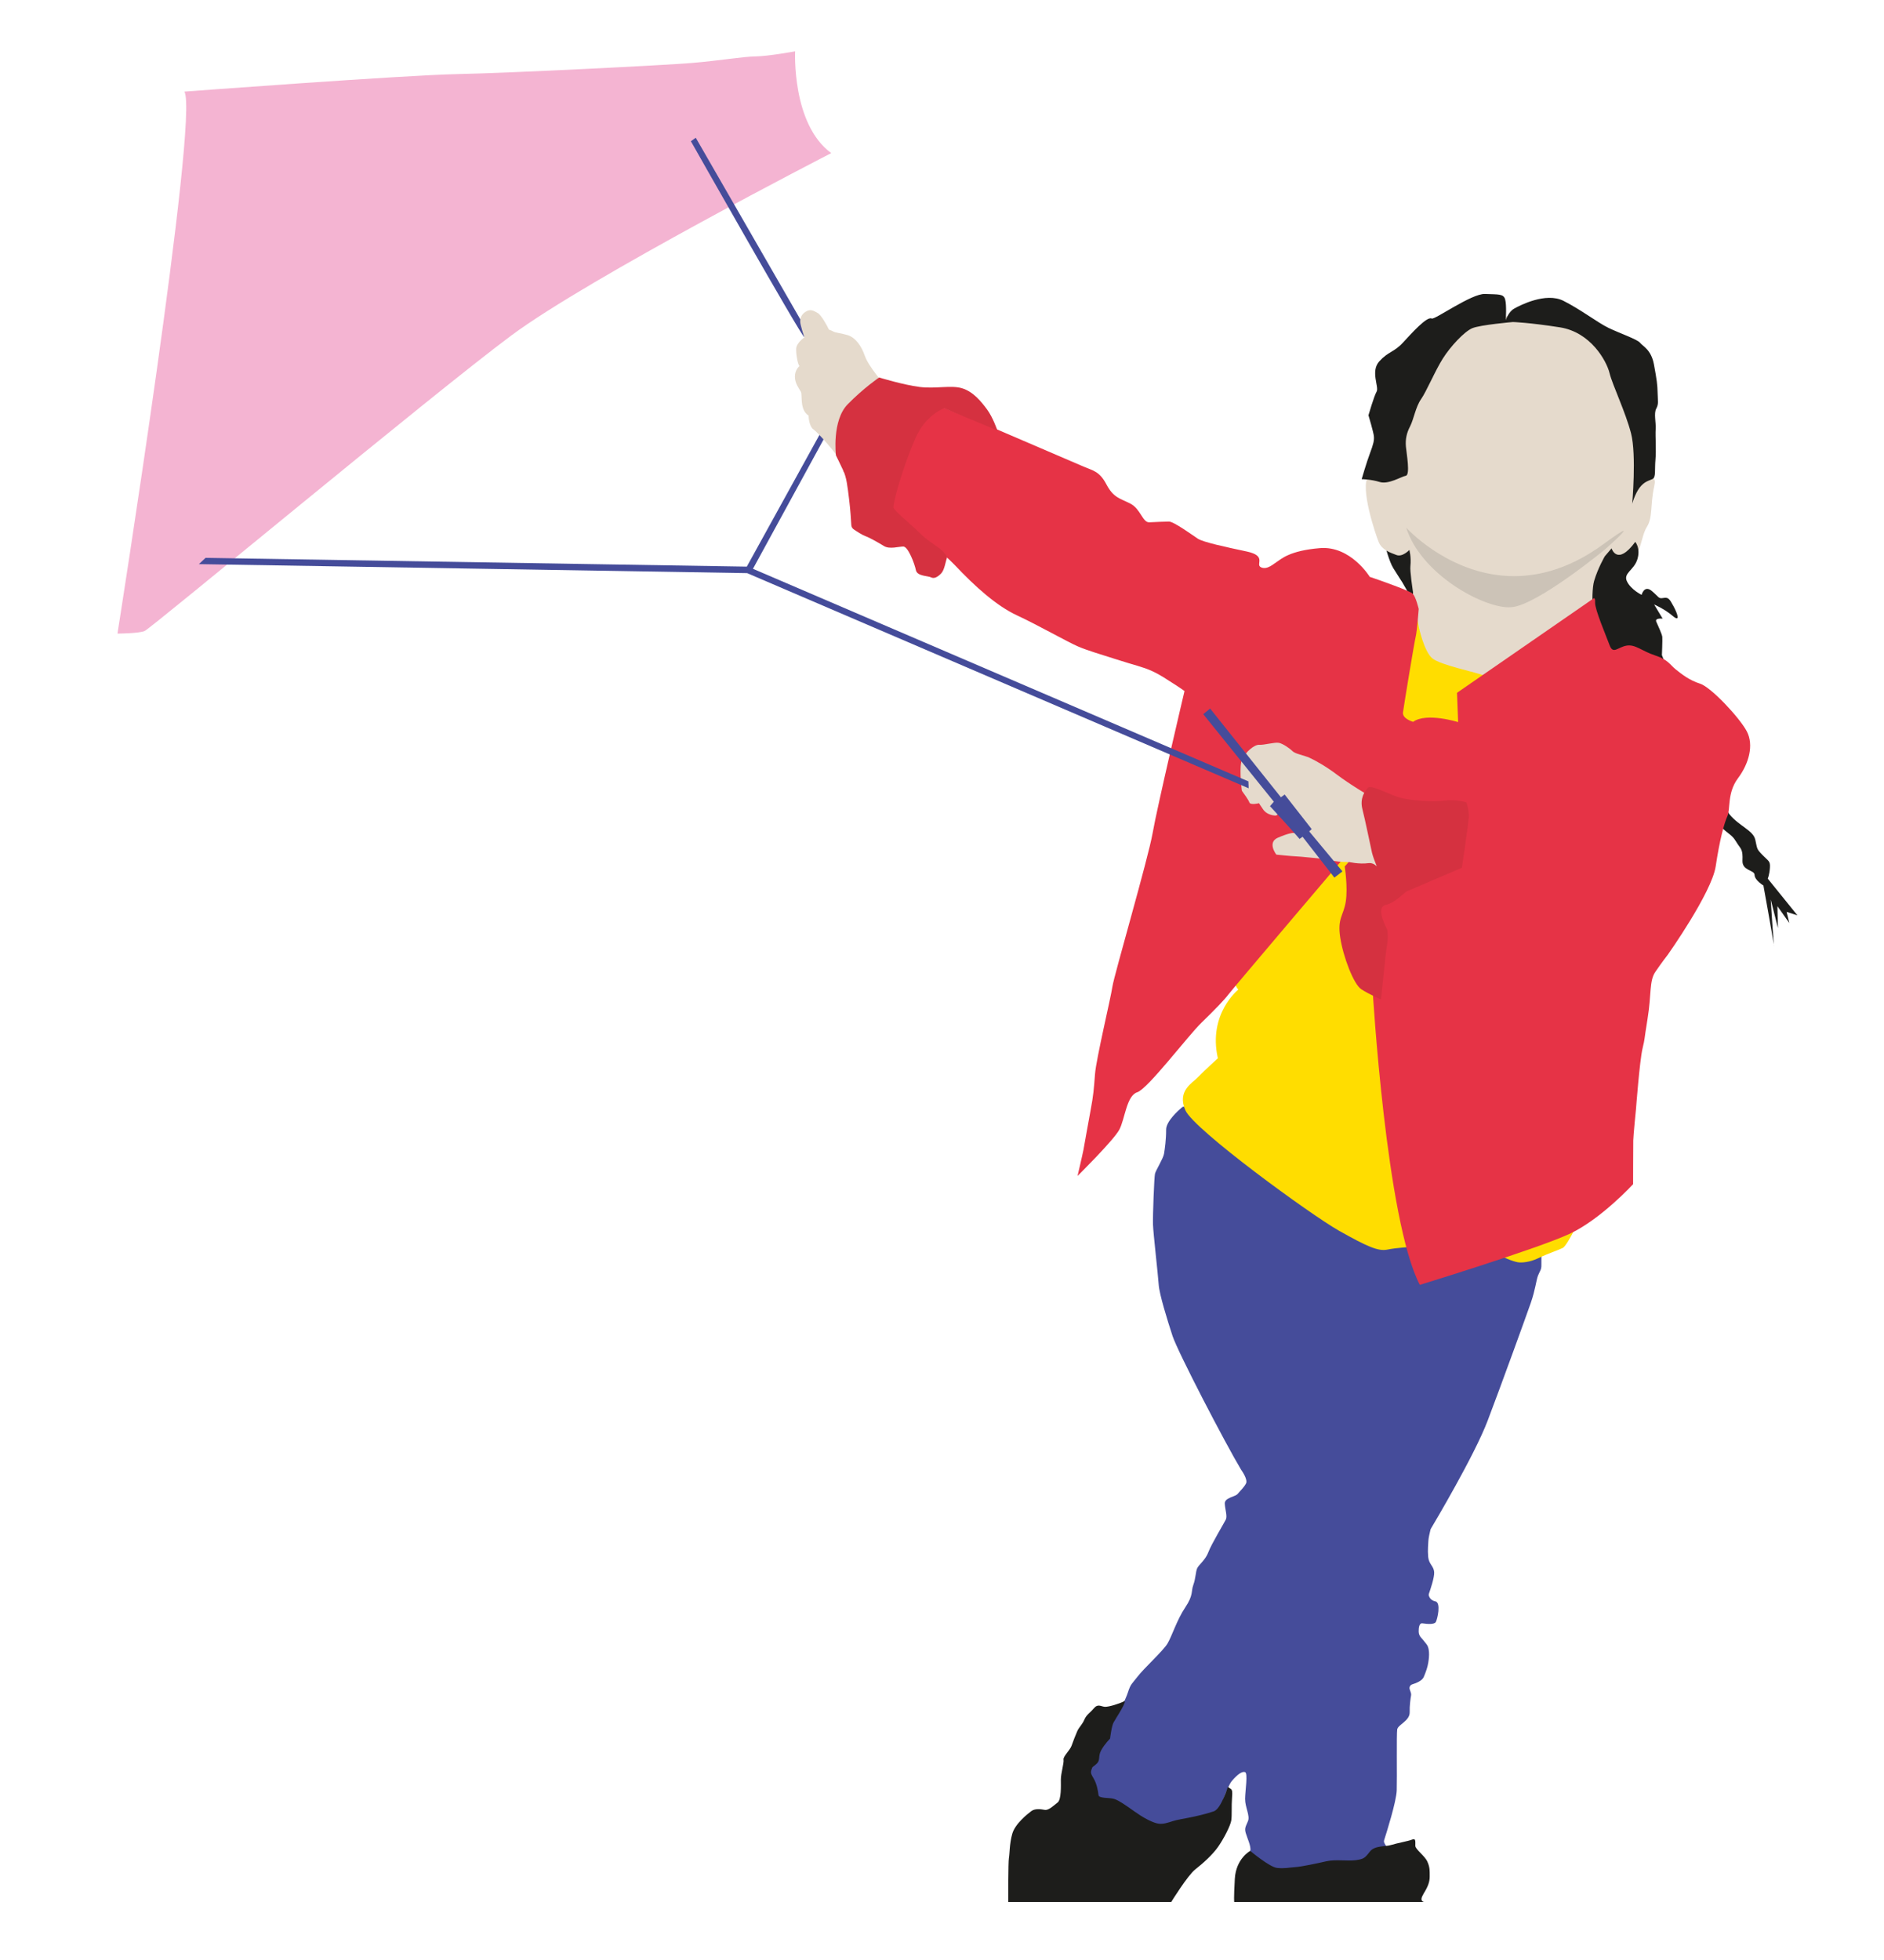
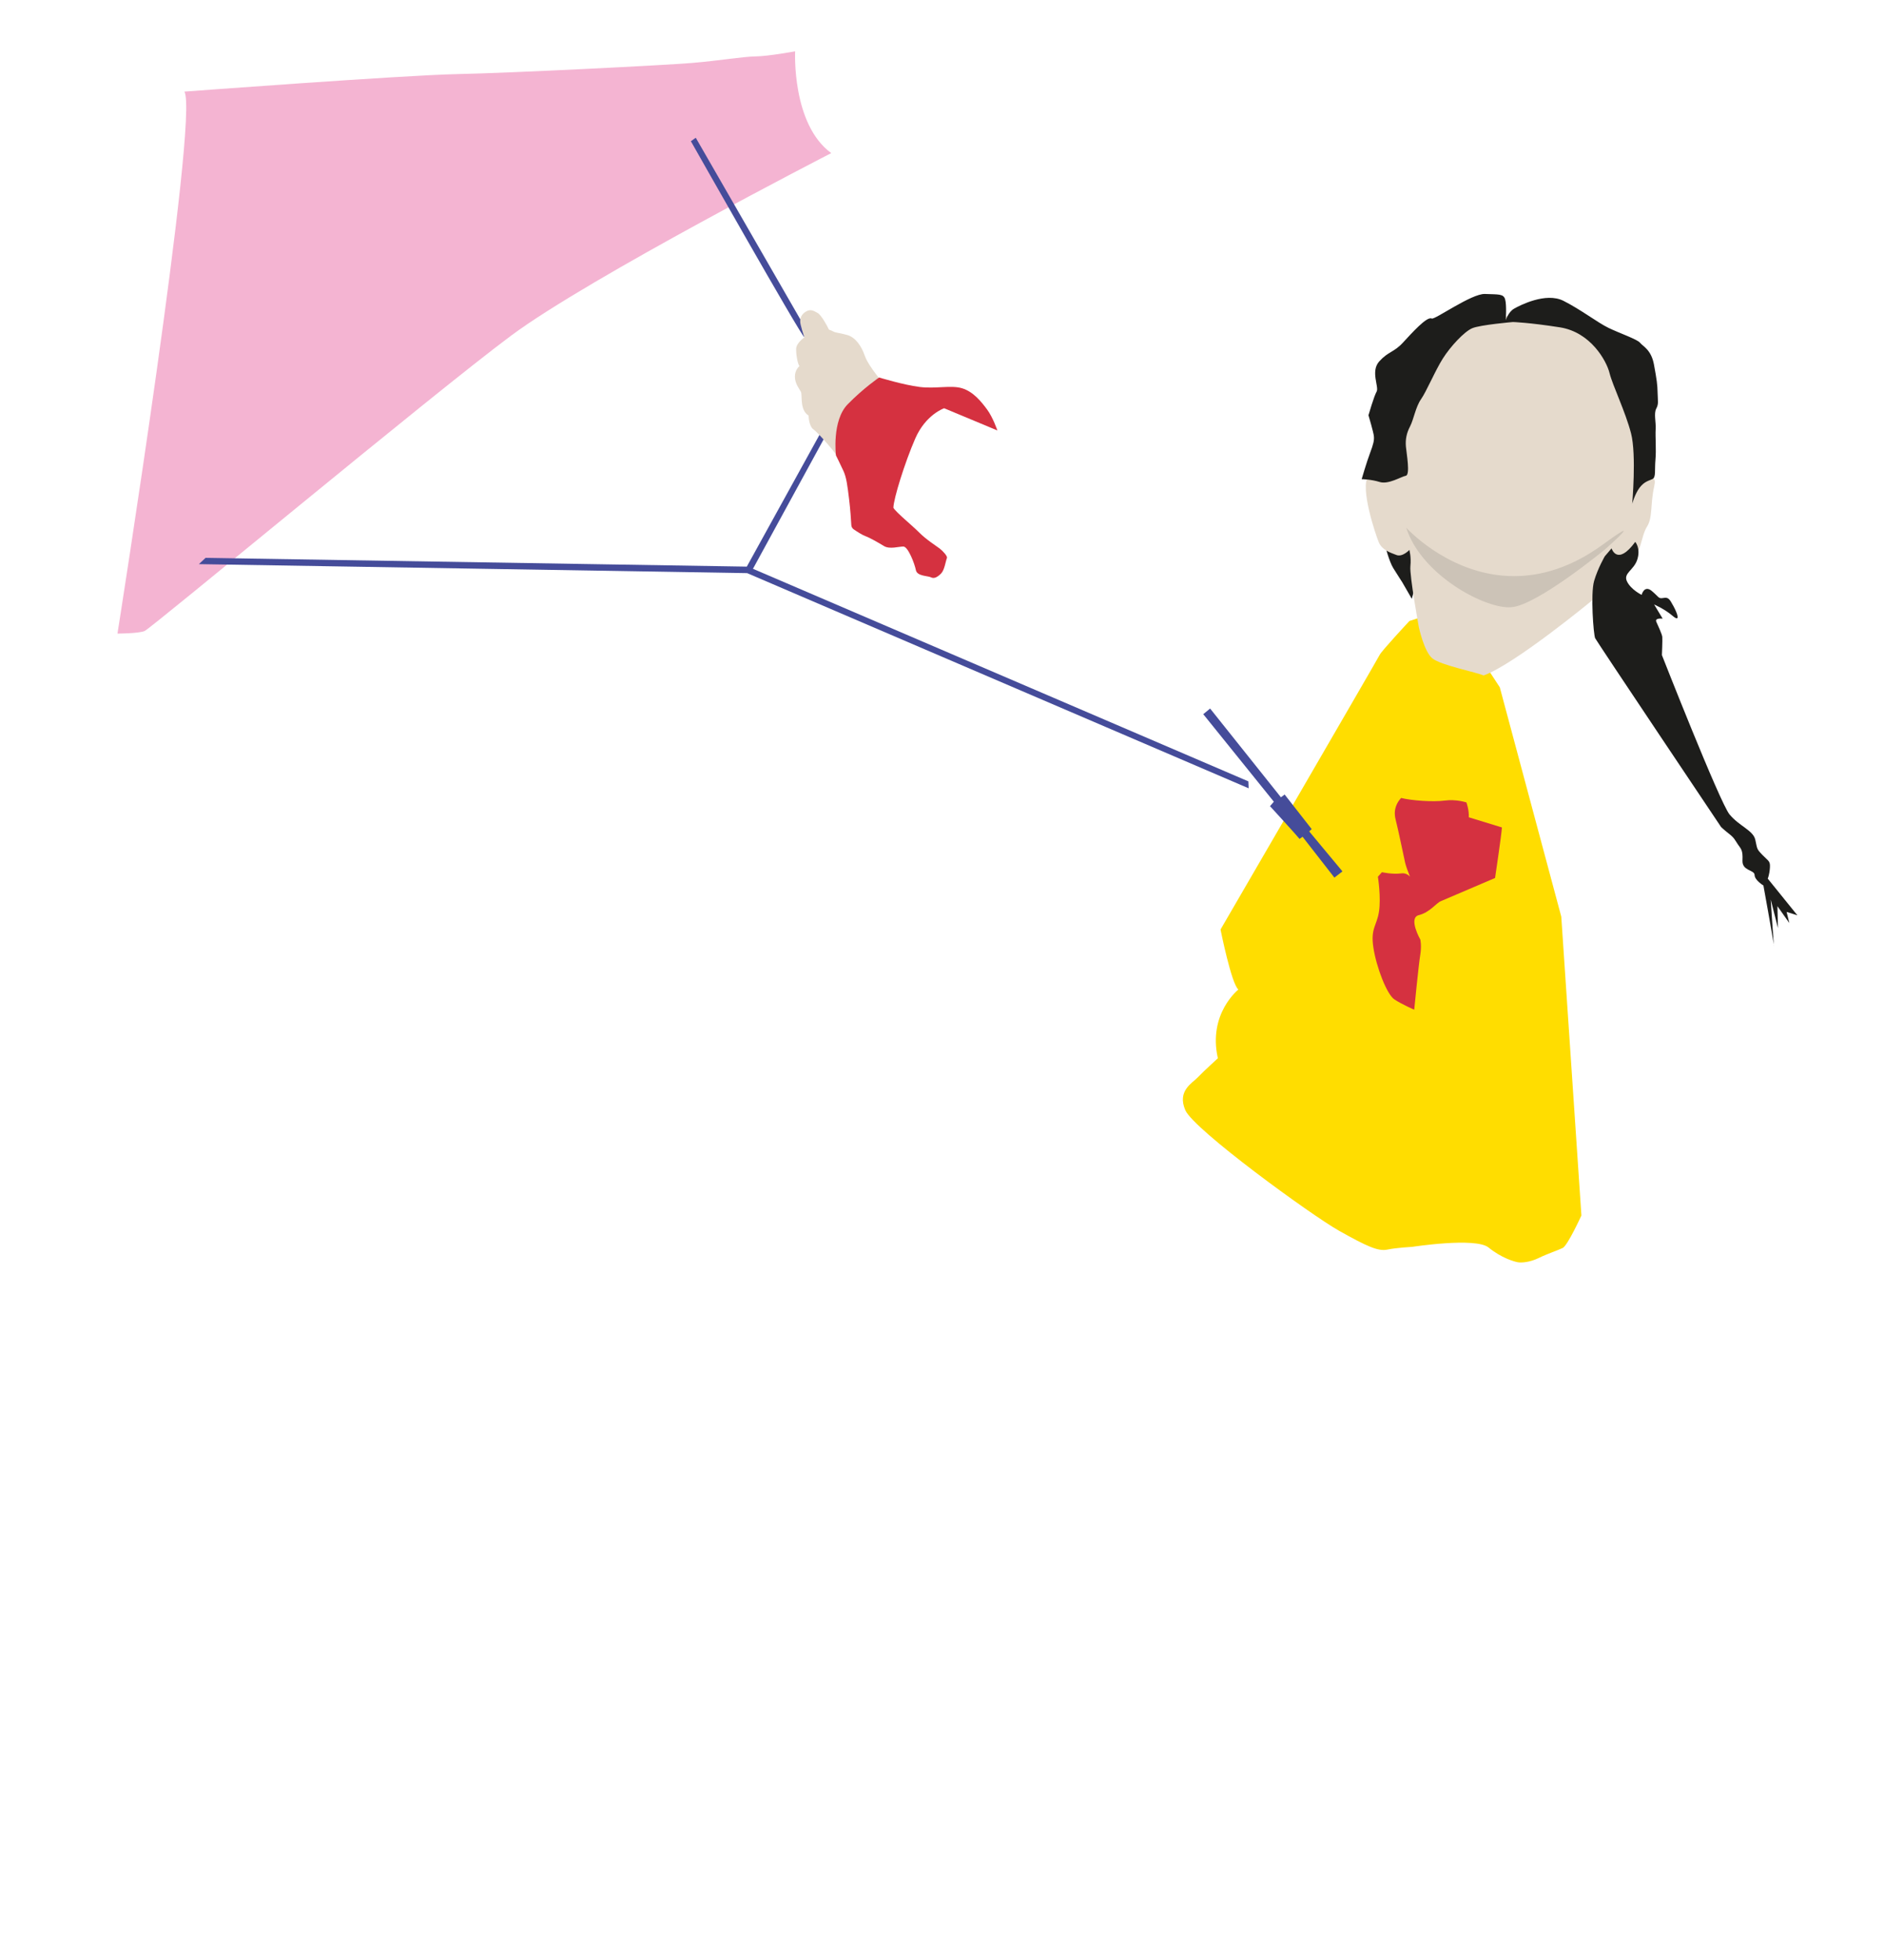
<svg xmlns="http://www.w3.org/2000/svg" id="Laag_1" version="1.1" viewBox="0 0 557 579.22">
  <defs>
    <style>
      .st0 {
        fill: #d53140;
      }

      .st1 {
        fill: #1d1d1b;
      }

      .st2 {
        fill: #e5dacc;
      }

      .st3 {
        fill: #ccc3b7;
      }

      .st4 {
        fill: #e63346;
      }

      .st5 {
        fill: #f4b4d2;
      }

      .st6 {
        fill: #fd0;
      }

      .st7 {
        fill: #454c9a;
      }
    </style>
  </defs>
  <g>
    <path class="st1" d="M409.48,161.18s1.21,4.75,2.43,6.72c1.22,1.96,2.66,4.18,2.66,4.18l2.82,4.89,3.42-12.48-2.57-5.1-8.75,1.78h-.01Z" />
-     <path class="st7" d="M350.02,327.05c-.23.03-.44.11-.62.27-1.03.87-4.65,4.09-4.64,6.54.02,2.85-.38,5.73-.62,7.14-.24,1.41-2.43,4.9-2.67,5.88s-.68,12.5-.59,15.06c.08,2.56,1.51,14.99,1.69,17.77s2.53,10.38,4.08,15.11c1.53,4.72,15.74,32.02,20.26,39.52.02.02.03.04.04.06.21.3,2.04,2.9,1.42,4.06-.66,1.24-1.67,2.09-2.42,3.03-.75.93-3.95,1.11-3.85,2.91s.8,3.69.31,4.71c-.49,1.01-4.32,7.34-5.16,9.63-.84,2.29-2.83,3.73-3.3,4.75s-.44,3.03-1.15,4.94.09,2.96-2.38,6.63c-2.47,3.67-3.98,8.58-5.25,10.69-1.27,2.12-6.96,7.32-8.77,9.67s-2.1,2.19-2.94,4.78c-.73,2.25-2.86,6.31-3.41,7.36-.07.12-.15.24-.27.32-.21.14-.67.57-1.48,1.95-1.18,2-1.71,2.69-2.55,4.45-.84,1.76-1.74,6.89-2.05,7.02-.31.11-.74-.28-1.94,1.63-1.21,1.91-2.29,5.02-3.39,5.82-1.1.8,1.31,9.5,4.13,10.44,2.81.93,7.51,1.49,5.94,1.96-1.56.47,1.82,3.03,3.97,3.94s5.51,2.32,8.11,1.79c2.62-.53,6.15-2.2,7.75-2.2,1.61,0,5.13.37,6.97-1.55,1.84-1.92,3.97-4.33,3.97-4.33,0,0,1.38-1.33,1.29-2.41-.09-1.07,2.19-8.31,3.76-10.1,1.56-1.8,2.89-2.83,3.82-2.55.93.29.05,5.48.03,7.92s1.5,4.96.86,6.55-1.1,2.05-.67,3.53c.43,1.49,1.62,3.95,1.35,5.16-.28,1.21,1.12,2.19.08,3.24-1.05,1.05-2.28-.41-2.33,1.95-.05,2.36-.54,5.35.58,5.81.65.27,3.18,1.19,5.15,1.92.84.3,1.63-.44,1.46-1.32-.13-.63.05-1.13.97-1.02,2.32.28,6.22,1.23,13.57,1.19,7.35-.05,10.41-.01,11.61-1.14,1.2-1.13-1.33-2.83,3.53-3.28,4.86-.46,4.96-1.23,6.19-.89s3.67-1.08,2.63-1.21c-1.04-.13,0-3.38-1.74-4.83-1.19-1-1.81-2.08-2.08-2.65-.12-.26-.13-.54-.05-.82.65-2.03,3.62-11.38,3.72-14.74.12-3.77-.09-16.55.14-17.98s3.75-2.52,3.69-5.08c-.06-1.99.26-4.12.41-4.97.04-.26.03-.52-.06-.77l-.34-1.03c-.21-.62.13-1.28.76-1.47,1.19-.36,2.92-1.07,3.39-2.18.73-1.73,1.1-2.9,1.32-4.15.14-.83.68-3.99-.47-5.49-.63-.83-1.26-1.57-1.69-2.05s-.65-1.09-.66-1.72c-.02-1.08.14-2.58,1.1-2.44,1.49.21,3.52.4,3.97-.41.45-.81,1.62-5.74-.16-6.1-1.19-.23-1.68-1.04-1.87-1.55-.09-.24-.09-.51,0-.75.4-1.13,1.67-4.85,1.54-6.36-.14-1.79-1.57-2.29-1.77-4.47-.2-2.19.04-3.75.05-4.67,0-.78.49-2.8.63-3.38.03-.11.07-.2.13-.3,1.09-1.84,12.83-21.58,16.75-31.85,4.1-10.77,11.39-30.92,12.77-34.86,1.37-3.95,1.6-6.69,2.14-8.08s1.04-1.69,1-3.15c-.03-1.03.02-3.09.06-4.23.01-.48-.27-.93-.73-1.11l-7.99-3.24c-.19-.08-.4-.11-.61-.07-1.88.28-11.64,1.72-12.47,2.07-.77.32-9.72,2.11-12.43,2.65-.47.09-.94-.11-1.2-.51l-3.68-5.69c-.2-.32-.56-.52-.94-.53l-13.06-.47c-.21,0-.41-.08-.6-.19-3.16-2.08-32.77-21.63-33.75-22.23-.94-.57-14.06-11.13-16.46-13.04-.24-.19-.55-.28-.85-.25l-.99.11-.02-.04Z" />
    <path class="st6" d="M366.16,292.43s-9.09,7.14-6.1,20.34c0,0-4.24,3.86-5.89,5.6s-6.22,4.01-3.73,9.75,37.23,31.01,45.46,35.64c8.23,4.62,11.56,6.13,14.27,5.56,2.7-.57,7.27-.8,7.27-.8,0,0,18.83-2.92,22.65.18,3.82,3.11,7.54,4.15,8.61,4.35,1.09.2,3.59.04,6.22-1.25,2.64-1.29,5.63-2.24,7.1-2.97s5.52-9.6,5.52-9.6l-5.95-88.31-18.18-67.79-3.49-5.34s-8.5-2.02-11.63-2.81c-3.13-.8-4.88-1.86-4.88-1.86l-.95-1.52-2.26-9.23-3.51,1.17s-8.23,8.82-8.8,10.02-47.04,81.16-47.04,81.16c0,0,3.22,16.13,5.28,17.74" />
    <path class="st2" d="M416.69,162.52s-2.04,2.21-3.84,1.51c-1.81-.69-4.28-1.48-5.23-3.79s-5.59-16.05-3.11-19.54c.38-.04,1.04.09,1.81.23,1.58.28,3.7.61,5.24-.34,2.29-1.43,2.73-1.62,2.73-1.62,0,0,.31-17.61,3.31-20.83,2.99-3.23,6.14-5.84,7.08-9.02.95-3.17,4.03-13.36,9.74-13.96,5.72-.61,6.46-.41,8.22-.77,1.76-.35,4.25-1.89,7.54-1.56,3.29.32,23.51,5.86,26.21,13.78,2.7,7.93,5.79,19.43,6.43,23.9.64,4.47.57,6,.43,7.82s.62,5.62.62,5.62c0,0,6.46-5.77,5.21-.29-1.24,5.49-.39,9.21-2.17,12.04s-1.83,8.42-4.05,8.17c-2.22-.25-3.06,2.99-3.06,2.99,0,0-3.71.36-5.08,1.1s-3.37,8.97-3.37,8.97c0,0-23.62,19.54-32.74,22.7-2.03-.92-12.64-3.02-15.12-5.03-2.48-2-4.01-9.24-4.01-9.24,0,0-2.79-15.21-2.5-18.01.29-2.79-.32-4.85-.32-4.85" />
    <path class="st1" d="M528.25,269.53l3.15,1-8.77-10.85s.5-1.11.64-3.19-.39-1.92-2.19-3.79-1.5-1.7-2.13-4.5c-.62-2.8-4.73-4-7.62-7.5-2.88-3.51-19.99-47.08-19.99-47.08,0,0,.2-4.59.11-5.39-.08-.8-1.24-3.28-1.77-4.47-.52-1.2,1.88-.92,1.88-.92l-2.52-4.18s3.1,1.32,5.47,3.36c2.37,2.03,1.47-.6.25-2.86s-1.54-2.68-3.03-2.42c-1.48.26-1.21-.27-3.41-2.1-2.21-1.83-2.98,1.17-2.98,1.17,0,0-3.14-1.51-4.33-3.98-1.19-2.46,2.11-3.29,3.09-6.57.98-3.28-.64-5.1-.64-5.1-5.36,7.3-7,1.91-7,1.91l-2,2.34s-2.05,3.51-3.16,7.28c-1.1,3.77-.19,15.91.31,16.94.5,1.03,37.22,55.79,37.22,55.79,0,0,.74.74,2.34,2,1.61,1.26,1.64,1.68,2.61,3.11.97,1.42,1.52,1.68,1.38,4.8-.14,3.12,3.55,2.71,3.58,4.27s2.61,3.11,2.61,3.11c0,0,2.62,14.46,3.06,17.39-.21-2.5-.9-13.25-.9-13.25l2.14,8.46-.16-6.49,3.52,4.99-.8-3.3h0ZM524.43,279.14c.03.36.05.56.06.51,0-.03-.01-.21-.06-.51M482.53,148.96s.81-2.98,2.22-4.84c1.41-1.85,2.77-2.04,3.82-2.55,1.05-.51.59-2.71.86-5.69.27-2.98-.07-6.88.06-8.99.14-2.11-.59-4.67.17-6.1.76-1.44.46-2.13.41-4.64s-.25-3.89-1.07-8.36c-.81-4.48-3.32-5.45-4.11-6.47-.79-1.03-6.06-2.83-9.33-4.41-3.26-1.58-8.12-5.37-13.33-8s-12.9,1.35-14.6,2.32c-1.7.98-2.45,3.38-2.45,3.38,0,0,.3-4.44-.19-6.13-.47-1.7-2.04-1.43-5.97-1.6-3.94-.17-14.88,7.72-15.74,7.26-1.4-.74-5.91,4.32-8.55,7.17s-4.3,2.55-6.96,5.5.01,7.55-.78,8.93-2.41,6.99-2.41,6.99c0,0,1.52,5.07,1.61,6.25.09,1.19-.11,2.18-1.15,4.94s-2.47,7.7-2.47,7.7c0,0,2.74.02,5.33.83s6.36-1.59,7.72-1.84.23-6.48.03-8.63c-.18-2.14.2-4,1.25-6,1.04-2.01,1.65-5.77,3.22-7.99s4.2-8.48,6.45-12.03c2.25-3.56,6.33-7.96,8.7-8.96,2.37-1,12.04-1.83,12.04-1.83,0,0,4.82.15,13.9,1.58,9.08,1.44,13.76,9.9,14.65,13.52.89,3.61,4.72,11.45,6.36,17.83,1.63,6.37.33,20.9.33,20.9" />
-     <path class="st4" d="M405.81,292.52s4.02,68.4,13.96,87.22c0,0,35.35-10.83,44.5-15.18,9.15-4.35,18.55-14.57,18.55-14.57,0,0,.02-11.43.05-12.95.03-1.51.81-9.28.81-9.28,0,0,1.07-14.17,1.92-17.82.85-3.65.32-1.63,1.5-8.86,1.18-7.24.46-11.14,2.29-13.83,1.82-2.69,3.69-5.08,3.69-5.08,0,0,12.98-18.33,14.16-26.11,1.17-7.78,2.5-12.75,3.45-14.81.95-2.06-.11-6.9,3.14-11.24,3.25-4.34,4.71-9.8,2.64-13.8s-10.63-13.16-13.87-14.16c-3.23-1.02-5.46-2.85-7.19-4.22-1.73-1.39-2.18-2.84-6.11-4.13s-5.78-3.31-8.38-2.89c-2.6.42-3.99,2.71-5.03-.08-1.03-2.79-4.39-10.63-4.3-12.61.09-1.97-.62-1.14-.62-1.14l-40.21,27.78.33,8.66s-9.37-2.94-13.3-.08c0,0-3.24-.89-3-2.78.24-1.9,3.34-20.7,3.75-22.34.41-1.64.9-8.24.9-8.24,0,0-.88-3.77-1.85-4.58s-9.05-3.72-12.62-4.91c0,0-5.63-9.23-14.73-8.49-9.1.74-11.54,3.33-12.57,3.94s-2.99,2.58-4.83,1.74c-1.84-.84,1.94-3.37-4.27-4.69-6.21-1.32-12.83-2.74-14.43-3.78-1.6-1.04-7.13-5.09-8.55-5.06s-3.75.1-5.78.22c-2.02.11-2.56-3.95-5.63-5.53-3.07-1.57-4.97-1.7-7.06-5.66-2.08-3.96-4.02-4.08-6.74-5.27-2.72-1.19-28.43-12.2-28.43-12.2l-30.93-12.42s-12.31,24.28-11.63,25.97c.7,1.69,26.74,21.25,32.84,27.7,6.09,6.46,12.42,12.12,18.48,14.93,6.06,2.81,14.87,7.82,17.91,9.13,3.04,1.31,6.36,2.22,11.53,3.89,5.16,1.67,7.78,2.18,10.49,3.44,2.71,1.26,4.25,2.43,5.82,3.39s3.74,2.49,3.74,2.49c0,0-8.12,34.41-9.43,41.99-1.32,7.57-11.39,41.99-11.89,45.38-.49,3.39-4.8,21.36-5.14,25.82-.34,4.45-.47,6.26-1.3,10.68-.83,4.41-1.84,10.26-2.11,11.69-.27,1.43-1.76,7.77-1.76,7.77,0,0,10.68-10.55,12.35-13.68,1.67-3.12,2.11-10.02,5.28-11.05,3.18-1.03,15.01-16.72,19.08-20.64,4.06-3.93,6.8-6.81,7.92-8.3,1.12-1.5,33.71-39.86,33.71-39.86l2.41,1.28s.9,8.32.04,11.88c-.86,3.55-3.2,1.87-2.89,8.38s3.03,12.95,9.3,17.01" />
    <path class="st5" d="M54.49,27.08s64.81-4.86,80.69-5.18,61.21-2.61,69.37-3.29c8.16-.68,15.1-1.89,18.88-1.94,3.78-.05,11.65-1.5,11.65-1.5,0,0-1.05,21.53,10.68,30.08,0,0-71.44,36.68-94.67,53.96-23.24,17.28-106.49,86.59-108.38,87.31-1.9.72-7.98.74-7.98.74,0,0,24.24-153.04,19.78-160.19" />
    <path class="st3" d="M479.98,156.9c-.3-.03-1.9.98-5.91,3.91-10.92,8-21.07,10.08-29.75,9.32-17.18-1.5-28.56-14.16-28.56-14.16,4.09,13.01,20.88,22.74,29.38,23.48.63.05,1.21.06,1.74.01,7.7-.65,27.71-17.14,27.71-17.14,0,0,6.08-5.37,5.4-5.43" />
-     <path class="st2" d="M413.08,255.71c0-.78-4.11-18.71-4.11-18.71,0,0-1.04-.43-2.44-.94s-7.99-4.62-11.25-7.1-6.7-4.37-8.19-5.03-4.17-1.14-4.88-1.86c-.71-.72-2.83-2.27-4.1-2.52s-4.37.68-5.81.58c-1.44-.11-4,2.08-5.05,4.24-.94,1.94-.27,7.95-.13,9.14.02.14.07.26.15.37.42.57,1.83,2.49,2.09,3.26.32.92,2.86.25,2.86.25,0,0,.5.81,1.27,1.91s2.13,1.63,3.44,1.74c1.31.12,1.25-2.05,1.25-2.05l5.83,7.35-1.78-.16s-1.2,0-4.44,1.41-.44,5-.44,5c0,0,4.42.46,6.07.53s3.82.37,5,.44,3.24.44,5.68.86c2.44.4,3.93.34,3.93.34,0,0,2.52.49,4.25.73s3.82,1.08,4.94,1.15,5.4,4.07,5.4,4.07c0,0,.44-4.22.44-5" />
    <path class="st7" d="M369.07,230.93l-146.46-62.82,20.94-38.34-1.22-1.34-21.54,39.04-160.01-2.59-1.98,1.85,162.09,2.66,148.27,63.59-.08-2.06h0ZM236.61,94.39l-30.91-53.68-1.44,1.03s32.54,57.52,33.57,57.96" />
    <path class="st7" d="M357.76,209.4l20.94,26.24,1.1-.82,8,10.23-.74.67,9.83,11.82-2.38,1.84-9.41-12.07-.89.64c-.85-1.09-8.74-9.69-8.74-9.69l1.14-1.31-20.87-25.87,2.05-1.69h-.02Z" />
-     <path class="st0" d="M434.25,241.55c.11-2.14-.7-4.38-.7-4.38,0,0-2.94-1.02-6.43-.56-3.48.46-9.73.01-12.88-.77s-8.84-4.06-9.81-3.02c-.97,1.04-2.45,3.14-1.64,6.33.82,3.19,2.26,10.31,2.83,12.84.23.97.79,2.53,1.42,4.07-.65-.67-1.48-1.09-2.55-.95-2.64.36-5.73-.35-5.73-.35l-1.2,1.33s.97,6.09.32,10.33-2.54,4.9-1.65,10.65c.88,5.75,3.97,13.82,6.22,15.3s5.85,3.03,5.85,3.03c0,0,1.29-13.23,1.76-16.04.48-2.81.05-4.67.05-4.67,0,0-3.67-6.44-.45-7.24,3.23-.79,5.14-3.56,6.47-4.11s16.07-6.87,16.07-6.87c0,0,1.91-12.79,2.03-14.93h.02Z" />
-     <path class="st1" d="M420.8,559.8c1.39-2.21,1.9-3.61,1.89-5.23s.09-2.64-.7-4.38c-.78-1.73-3.51-3.59-3.55-4.63-.04-1.04.26-2.37-.92-1.88-1.18.49-4.54,1.06-6.25,1.61s-4.84.08-6.29,1.97-1.8,2.19-4.18,2.52c-2.38.32-5.92-.3-8.66.32-2.74.62-7.24,1.59-9.14,1.72-1.92.13-3.17.48-5.42.25-2.25-.24-7.96-5.04-7.96-5.04,0,0-4.21,2.25-4.55,8.27-.34,6.01-.18,6.82-.18,6.82h56.17s-1.63-.1-.24-2.29M363.01,528.09s-1.99,6.48-4.12,7.24c-2.11.75-5.5,1.52-7.36,1.88-1.86.36-3.37.6-4.77,1.02-1.39.42-3.02,1.1-4.74.66s-4.16-1.76-6.53-3.45c-2.37-1.69-4.71-3.35-6.14-3.78-1.44-.42-4.47-.08-4.58-1.12s-.49-3.3-1.38-4.8c-.88-1.49-.99-1.76-.7-2.72.34-1.1.32-.6,1.53-1.74s.34-2.14,1.34-3.98c1.01-1.85,2.63-3.45,2.63-3.45,0,0,.45-3.87,1.09-4.88.64-1.03,4.3-6.81,3.02-6.14s-4.48,1.67-5.62,1.62c-1.14-.05-2.06-1.02-3.28.44-1.22,1.45-2.16,1.83-2.81,3.35-.66,1.53-1.59,2.23-2.1,3.41-.52,1.19-1.22,2.96-1.68,4.29s-2.55,3.19-2.38,4.12c.18.98-.8,4.09-.79,5.91.01,1.82.16,5.89-.95,6.75s-2.67,2.4-3.8,2.19c-1.13-.21-2.89-.47-3.99.37-1.1.84-4.78,3.71-5.63,6.71s-.75,5.99-.98,7.11c-.23,1.12-.2,13.04-.2,13.04h48.18s4.85-7.88,7.14-9.66c2.28-1.79,5.04-4.27,6.69-6.61,1.65-2.34,3.73-6.33,3.94-7.93.21-1.61.02-4.16.2-6.46.19-2.29-.02-2.32-.25-2.69l-1.01-.7.02.03Z" />
+     <path class="st0" d="M434.25,241.55c.11-2.14-.7-4.38-.7-4.38,0,0-2.94-1.02-6.43-.56-3.48.46-9.73.01-12.88-.77c-.97,1.04-2.45,3.14-1.64,6.33.82,3.19,2.26,10.31,2.83,12.84.23.97.79,2.53,1.42,4.07-.65-.67-1.48-1.09-2.55-.95-2.64.36-5.73-.35-5.73-.35l-1.2,1.33s.97,6.09.32,10.33-2.54,4.9-1.65,10.65c.88,5.75,3.97,13.82,6.22,15.3s5.85,3.03,5.85,3.03c0,0,1.29-13.23,1.76-16.04.48-2.81.05-4.67.05-4.67,0,0-3.67-6.44-.45-7.24,3.23-.79,5.14-3.56,6.47-4.11s16.07-6.87,16.07-6.87c0,0,1.91-12.79,2.03-14.93h.02Z" />
  </g>
  <path class="st2" d="M255.7,105.22c-1.05-3.07-2.83-5.53-5.22-6.21-2.38-.69-3.39-.59-4.22-1.09-.83-.5-1.11-.23-1.36-.84-.26-.6-2.06-3.98-3.19-4.6-1.14-.61-2.1-1.29-3.58-.31-.62.41-1.99,1.46-1.41,3.83.58,2.37,1.11,3.69,1.11,3.69,0,0-2.39,1.65-2.45,3.38-.06,1.73.49,4.65.99,5.13,0,0-1.36,1.02-1.36,3.12.02,2.09,1.28,3.54,1.77,4.47.5.93-.44,5.35,2.27,7.03,0,.61.24,3.3,1.44,4.08s7.59,7.93,7.82,9.32c.14-.75,3.35-16.69,13.13-22.6,0,0-4.69-5.35-5.74-8.42" />
  <path class="st0" d="M259.95,111.58s7.23,2.2,11.97,2.79,9.28-.61,12.54.39,5.59,3.86,7.36,6.25c1.76,2.38,3.05,6.21,3.05,6.21l-15.73-6.56s-5.45,1.82-8.56,8.98c-3.11,7.15-6.4,17.76-6.45,20.43.7,1.3,5.54,5.21,7.62,7.31,2.08,2.1,5.05,3.97,6.05,4.73s2.35,2.29,2.17,2.77c-.43,1.12-.72,3.58-1.74,4.62-1.02,1.03-2.04,1.63-2.97,1.14-.94-.49-4.12-.3-4.48-2.14-.36-1.85-2.3-6.97-3.71-6.97-1.41,0-4.05.88-5.74-.15-1.69-1.03-4.23-2.49-5.5-2.93-.88-.31-2.5-1.36-3.42-1.99-.43-.29-.7-.76-.72-1.28-.08-1.46-.29-4.68-.66-7.66-.49-4-.77-6.36-1.66-8.31s-2.23-4.63-2.23-4.63c0,0-1.23-10.29,3.48-15.09,4.71-4.81,9.32-7.94,9.32-7.94" />
</svg>